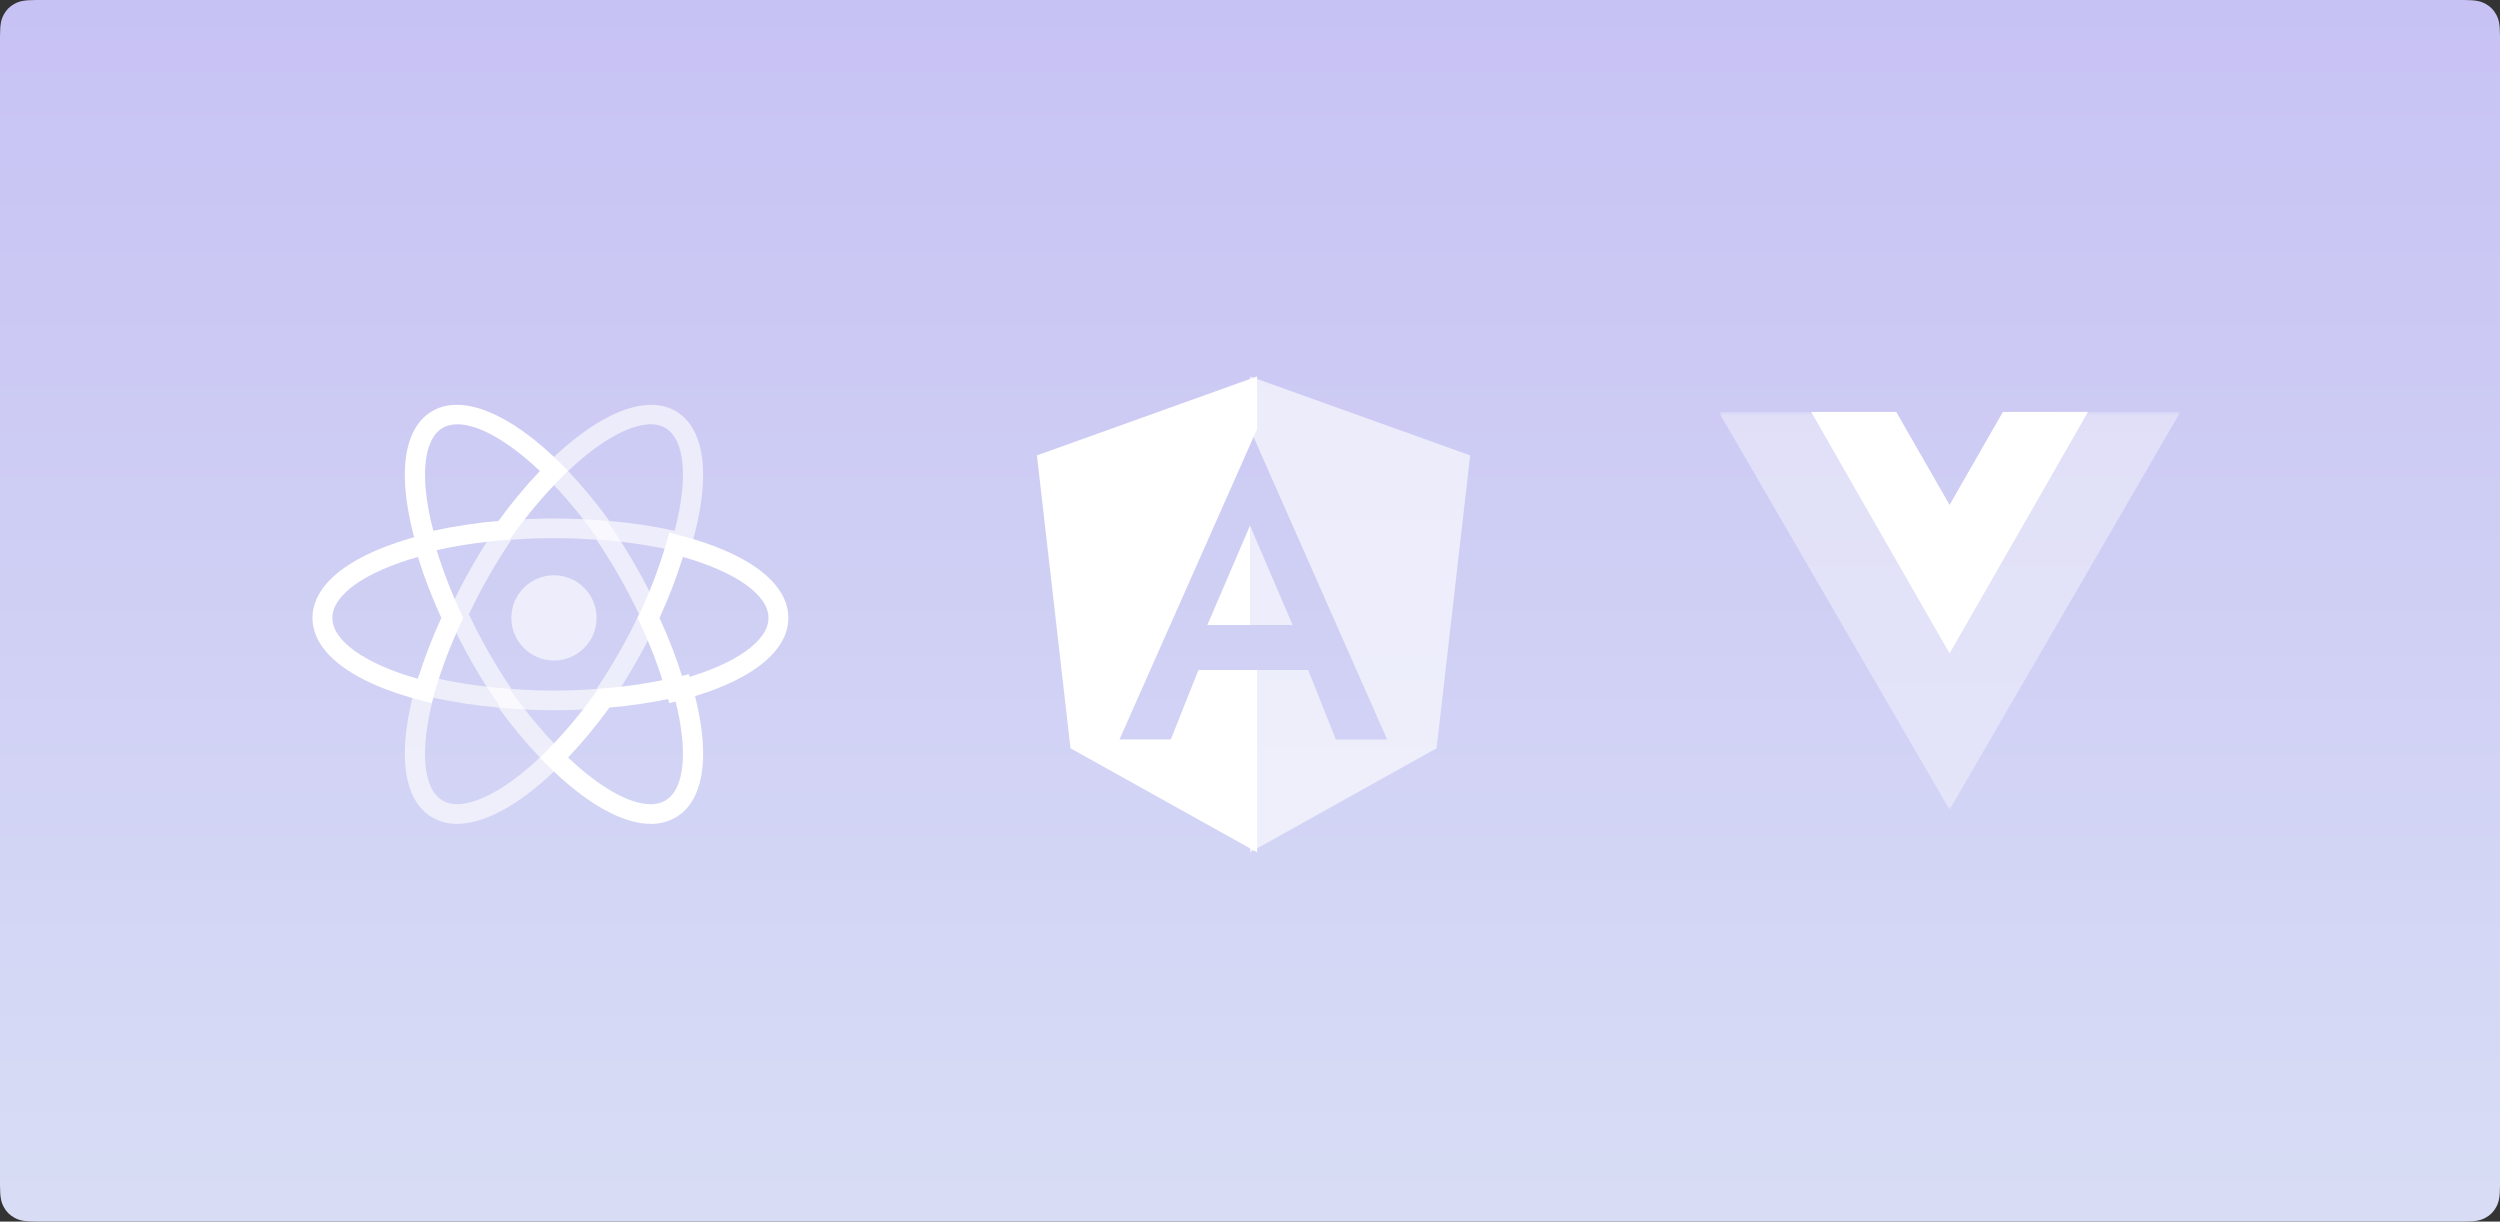
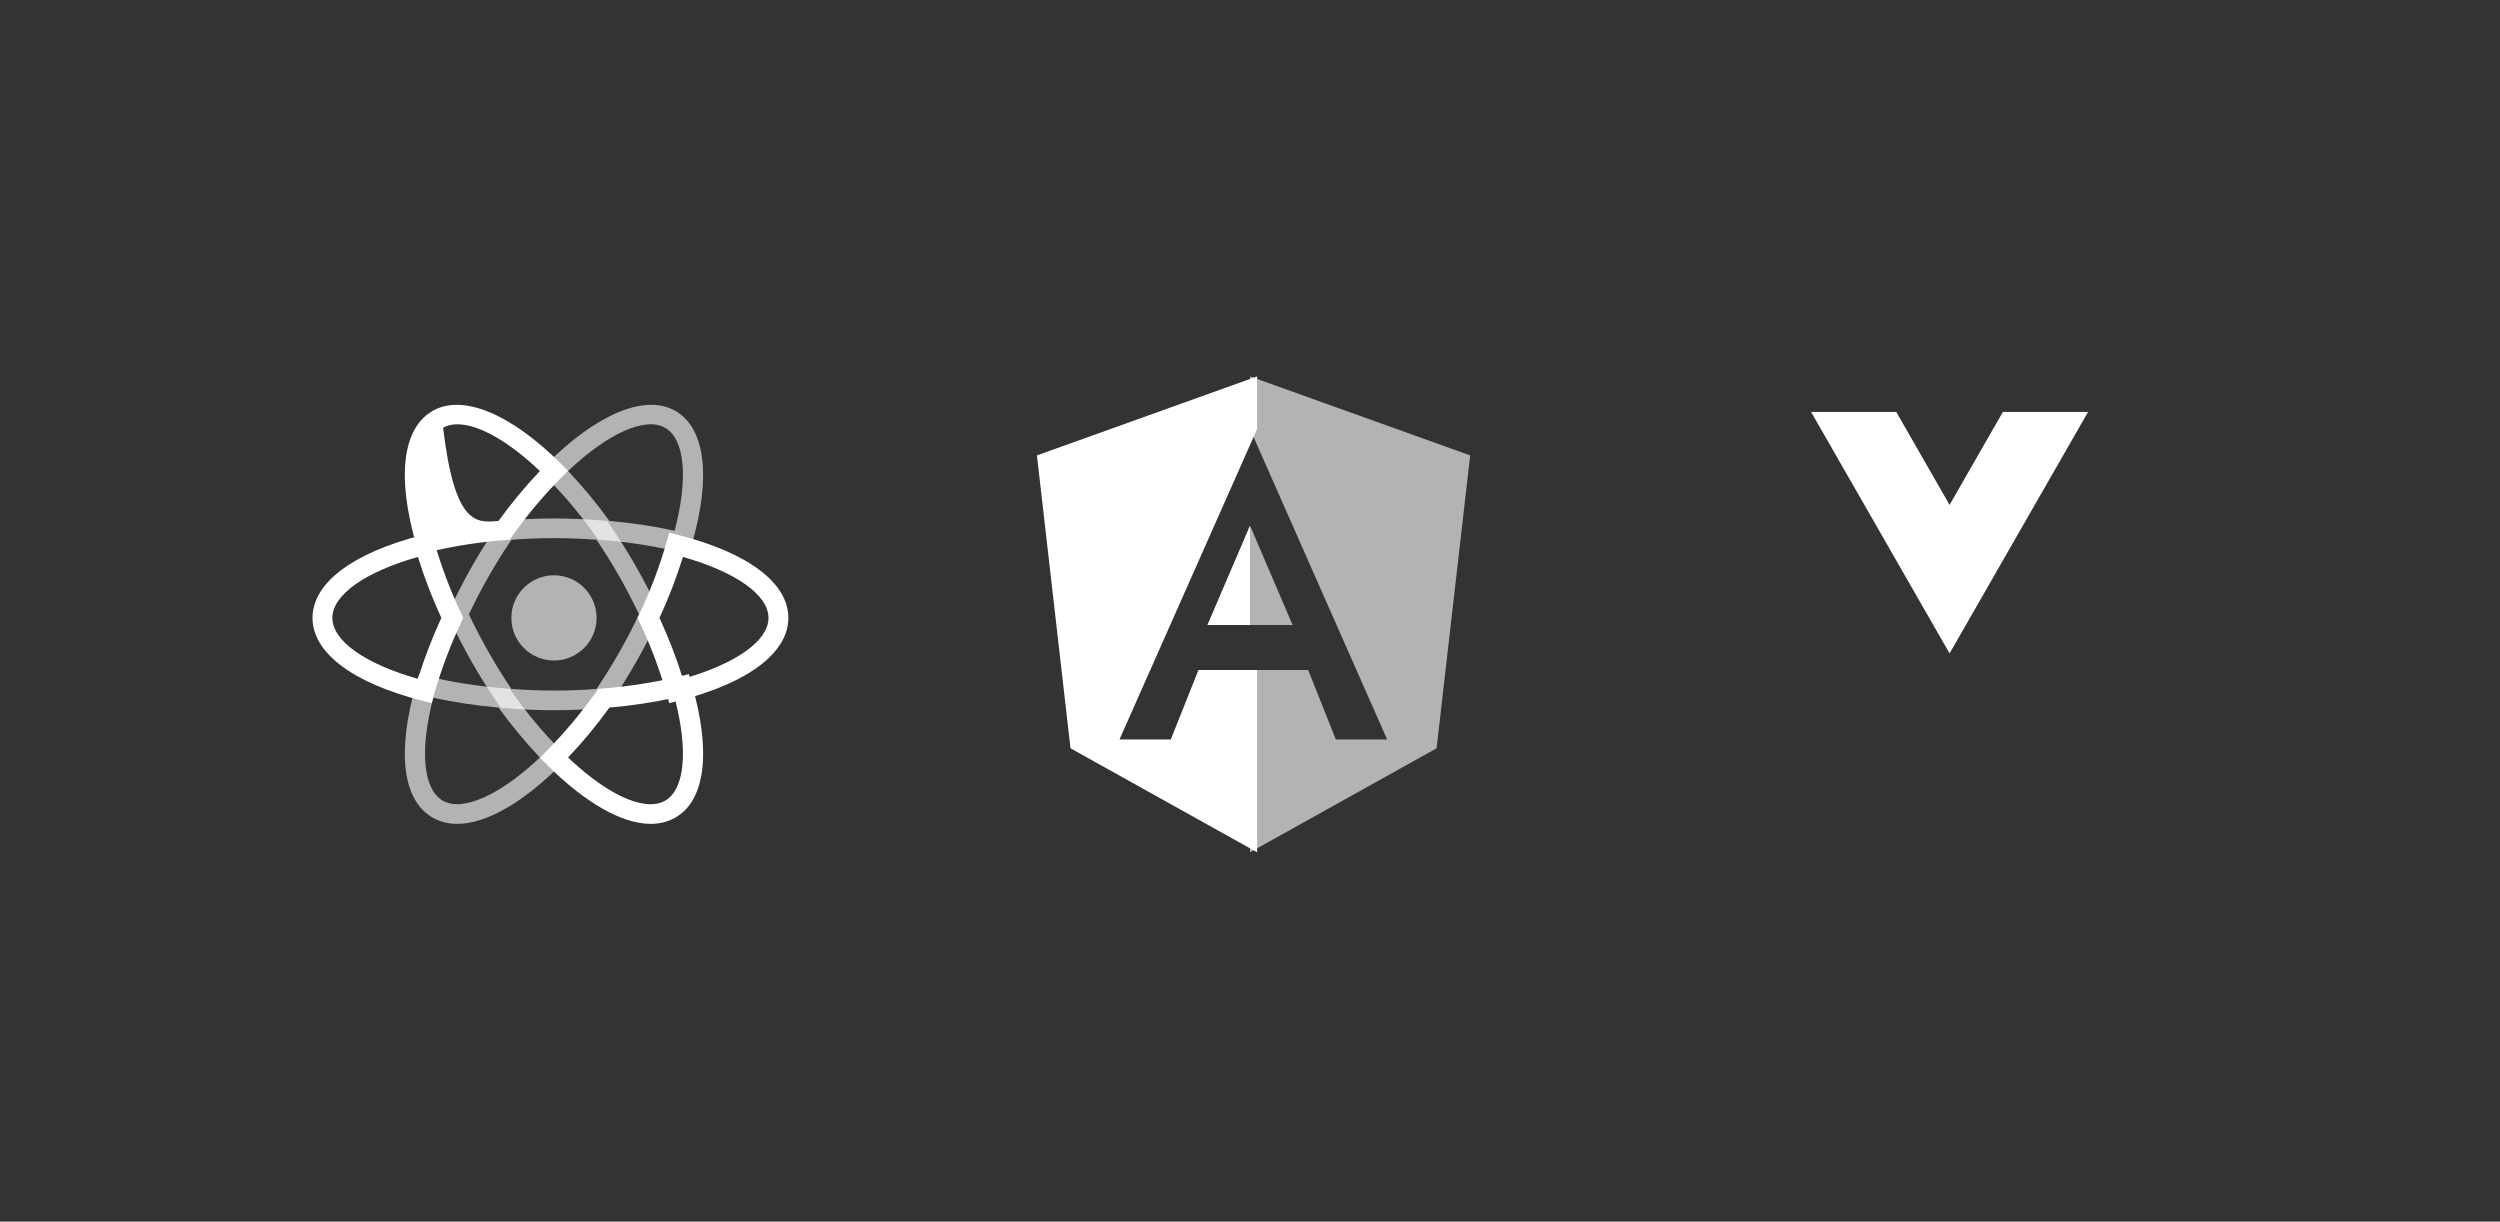
<svg xmlns="http://www.w3.org/2000/svg" xmlns:xlink="http://www.w3.org/1999/xlink" width="352px" height="172px" viewBox="0 0 352 172" version="1.1">
  <rect x="0" y="0" width="352" height="172" fill="#333333" stroke="none" />
  <title>编组 53</title>
  <defs>
    <linearGradient x1="50%" y1="0%" x2="50%" y2="100%" id="linearGradient-1">
      <stop stop-color="#C7C2F4" offset="0%" />
      <stop stop-color="#D8DDF5" offset="100%" />
    </linearGradient>
-     <polygon id="path-2" points="0 0 65 0 65 56 0 56" />
  </defs>
  <g id="正式版" stroke="none" stroke-width="1" fill="none" fill-rule="evenodd">
    <g id="Ant-Design-5.0-官网-PC" transform="translate(-960, -3049)">
      <g id="编组-52" transform="translate(0, 2022)">
        <g id="编组-53" transform="translate(960, 1027)">
-           <path d="M5.128,1.15308315e-15 L346.872,2.07168062e-16 C348.655,-1.2037061e-16 349.302,0.186 349.954,0.534 C350.606,0.883 351.117,1.394 351.466,2.046 C351.814,2.698 352,3.345 352,5.128 L352,166.872 C352,168.655 351.814,169.302 351.466,169.954 C351.117,170.606 350.606,171.117 349.954,171.466 C349.302,171.814 348.655,172 346.872,172 L5.128,172 C3.345,172 2.698,171.814 2.046,171.466 C1.394,171.117 0.883,170.606 0.534,169.954 C0.186,169.302 -1.10527061e-15,168.655 1.90226477e-15,166.872 L1.38112041e-16,5.128 C-8.02470732e-17,3.345 0.186,2.698 0.534,2.046 C0.883,1.394 1.394,0.883 2.046,0.534 C2.698,0.186 3.345,-6.69974515e-16 5.128,1.15308315e-15 Z" id="蒙版备份-4" fill="url(#linearGradient-1)" />
          <g id="编组-45" transform="translate(44, 53)">
            <g id="Vue" transform="translate(198, 5)">
              <g id="编组">
                <mask id="mask-3" fill="white">
                  <use xlink:href="#path-2" />
                </mask>
                <g id="Clip-2" />
-                 <polygon id="Fill-1" fill="#FFFFFF" opacity="0.626" mask="url(#mask-3)" points="40.005 0.007 51.999 0.007 32.497 33.604 12.996 0.007 -0.005 0.007 32.497 56 65 0" />
              </g>
              <polygon id="Fill-3" fill="#FFFFFF" points="52 0 40.007 0 32.5 13.087 24.993 0 13 0 32.5 34" />
            </g>
            <g id="react" transform="translate(0, 4)" fill="#FFFFFF">
              <path d="M28,30 C28,33.314 30.686,36 34,36 C37.314,36 40,33.314 40,30 C40,26.686 37.314,24 34,24 C30.686,24 28,26.686 28,30 L28,30 Z" id="路径" opacity="0.626" />
              <path d="M16.772,42 L15.455,41.662 C5.634,39.157 0,34.905 0,30 C0,25.095 5.634,20.843 15.455,18.338 L16.772,18.003 L17.144,19.321 C18.139,22.781 19.411,26.152 20.949,29.403 L21.231,30.003 L20.949,30.603 C19.409,33.852 18.136,37.224 17.144,40.684 L16.772,42 L16.772,42 Z M14.843,21.418 C7.378,23.534 2.797,26.771 2.797,30 C2.797,33.226 7.378,36.463 14.843,38.582 C15.756,35.652 16.859,32.785 18.143,30 C16.857,27.216 15.755,24.349 14.843,21.418 L14.843,21.418 Z M50.228,42 L49.856,40.679 C48.862,37.22 47.589,33.849 46.049,30.6 L45.767,30 L46.049,29.4 C47.588,26.15 48.862,22.778 49.856,19.319 L50.228,18 L51.548,18.335 C61.366,20.84 67,25.092 67,30 C67,34.908 61.366,39.157 51.548,41.662 L50.228,42 L50.228,42 Z M48.857,30 C50.197,32.927 51.305,35.804 52.157,38.582 C59.624,36.463 64.203,33.226 64.203,30 C64.203,26.771 59.622,23.537 52.157,21.418 C51.245,24.349 50.143,27.216 48.857,30 L48.857,30 Z" id="形状" fill-rule="nonzero" />
-               <path d="M15.006,21.058 L14.628,19.767 C11.82,10.136 12.672,3.234 16.965,0.824 C21.176,-1.541 27.936,1.252 35.02,8.329 L35.985,9.293 L35.02,10.257 C32.502,12.803 30.203,15.545 28.143,18.455 L27.76,18.988 L27.093,19.043 C23.469,19.321 19.875,19.885 16.346,20.729 L15.006,21.058 L15.006,21.058 Z M20.389,2.739 C19.628,2.739 18.955,2.899 18.388,3.217 C15.565,4.8 15.066,10.304 17.01,17.731 C20.036,17.076 23.102,16.614 26.19,16.347 C27.971,13.882 29.917,11.534 32.016,9.318 C27.587,5.121 23.393,2.739 20.389,2.739 L20.389,2.739 Z M47.614,58.999 C47.611,58.999 47.611,58.999 47.614,58.999 C43.568,58.999 38.373,56.035 32.981,50.647 L32.016,49.682 L32.981,48.718 C35.497,46.171 37.796,43.428 39.855,40.518 L40.238,39.984 L40.902,39.929 C44.527,39.653 48.123,39.09 51.654,38.246 L52.995,37.918 L53.375,39.211 C56.177,48.837 55.328,55.742 51.036,58.148 C49.993,58.722 48.812,59.016 47.614,58.999 L47.614,58.999 Z M35.985,49.658 C40.414,53.855 44.608,56.236 47.611,56.236 L47.614,56.236 C48.372,56.236 49.048,56.076 49.613,55.758 C52.435,54.175 52.938,48.668 50.99,41.241 C47.964,41.897 44.897,42.36 41.808,42.626 C40.029,45.092 38.084,47.441 35.985,49.658 L35.985,49.658 Z" id="形状" fill-rule="nonzero" />
+               <path d="M15.006,21.058 L14.628,19.767 C11.82,10.136 12.672,3.234 16.965,0.824 C21.176,-1.541 27.936,1.252 35.02,8.329 L35.985,9.293 L35.02,10.257 C32.502,12.803 30.203,15.545 28.143,18.455 L27.76,18.988 L27.093,19.043 C23.469,19.321 19.875,19.885 16.346,20.729 L15.006,21.058 L15.006,21.058 Z M20.389,2.739 C19.628,2.739 18.955,2.899 18.388,3.217 C20.036,17.076 23.102,16.614 26.19,16.347 C27.971,13.882 29.917,11.534 32.016,9.318 C27.587,5.121 23.393,2.739 20.389,2.739 L20.389,2.739 Z M47.614,58.999 C47.611,58.999 47.611,58.999 47.614,58.999 C43.568,58.999 38.373,56.035 32.981,50.647 L32.016,49.682 L32.981,48.718 C35.497,46.171 37.796,43.428 39.855,40.518 L40.238,39.984 L40.902,39.929 C44.527,39.653 48.123,39.09 51.654,38.246 L52.995,37.918 L53.375,39.211 C56.177,48.837 55.328,55.742 51.036,58.148 C49.993,58.722 48.812,59.016 47.614,58.999 L47.614,58.999 Z M35.985,49.658 C40.414,53.855 44.608,56.236 47.611,56.236 L47.614,56.236 C48.372,56.236 49.048,56.076 49.613,55.758 C52.435,54.175 52.938,48.668 50.99,41.241 C47.964,41.897 44.897,42.36 41.808,42.626 C40.029,45.092 38.084,47.441 35.985,49.658 L35.985,49.658 Z" id="形状" fill-rule="nonzero" />
              <path d="M52.993,21.057 L51.653,20.728 C48.123,19.882 44.527,19.318 40.902,19.042 L40.237,18.987 L39.854,18.454 C37.797,15.543 35.498,12.801 32.98,10.256 L32.015,9.292 L32.98,8.327 C40.061,1.254 46.818,-1.54 51.034,0.823 C55.327,3.232 56.179,10.134 53.374,19.764 L52.993,21.057 L52.993,21.057 Z M41.807,16.346 C45.05,16.633 48.13,17.1 50.989,17.73 C52.937,10.303 52.434,4.799 49.612,3.216 C46.807,1.638 41.535,4.056 35.984,9.316 C38.082,11.533 40.027,13.881 41.807,16.346 L41.807,16.346 Z M20.389,58.999 C19.19,59.016 18.008,58.723 16.965,58.148 C12.672,55.742 11.82,48.839 14.628,39.21 L15.003,37.917 L16.343,38.246 C19.622,39.05 23.239,39.616 27.089,39.929 L27.756,39.984 L28.137,40.517 C30.197,43.428 32.497,46.17 35.013,48.718 L35.979,49.682 L35.013,50.647 C29.625,56.035 24.429,58.999 20.389,58.999 L20.389,58.999 Z M17.01,41.241 C15.063,48.668 15.565,54.175 18.387,55.758 C21.19,57.314 26.459,54.915 32.015,49.657 C29.918,47.44 27.971,45.091 26.189,42.625 C23.102,42.36 20.036,41.897 17.01,41.241 L17.01,41.241 Z" id="形状" opacity="0.626" />
              <path d="M33.999,43 C31.755,43 29.449,42.9 27.14,42.707 L26.499,42.652 L26.131,42.118 C24.825,40.214 23.598,38.257 22.451,36.25 C21.308,34.242 20.248,32.187 19.273,30.09 L19,29.501 L19.273,28.912 C20.248,26.814 21.308,24.759 22.451,22.751 C23.58,20.771 24.82,18.797 26.131,16.883 L26.499,16.35 L27.14,16.294 C31.705,15.902 36.295,15.902 40.86,16.294 L41.498,16.35 L41.863,16.883 C44.478,20.691 46.773,24.715 48.725,28.912 L49,29.501 L48.725,30.09 C46.778,34.289 44.482,38.313 41.863,42.118 L41.498,42.652 L40.86,42.707 C38.551,42.9 36.242,43 33.999,43 L33.999,43 Z M28.01,40.003 C32.044,40.31 35.953,40.31 39.99,40.003 C42.244,36.66 44.246,33.15 45.977,29.501 C44.249,25.85 42.246,22.339 39.988,18.999 C36.001,18.692 31.997,18.692 28.01,18.999 C25.75,22.338 23.748,25.849 22.02,29.501 C23.754,33.149 25.756,36.66 28.01,40.003 L28.01,40.003 Z" id="形状" opacity="0.626" />
            </g>
            <g id="Angular-(1)" transform="translate(102, 0)" fill="#FFFFFF">
              <polygon id="路径" fill-rule="nonzero" points="24 35 30 35 30 21" />
              <polygon id="路径" fill-rule="nonzero" points="22.743 41.337 18.848 51.117 11.624 51.117 31 7.403 31 0 0 11.119 4.727 52.359 31 67 31 41.337" />
              <polygon id="路径" opacity="0.626" points="30 21 30 35 36 35" />
              <polygon id="路径" opacity="0.626" points="30 0 30 7.403 49.309 51.117 42.085 51.117 38.19 41.337 30 41.337 30 67 56.273 52.359 61 11.119" />
            </g>
          </g>
        </g>
      </g>
    </g>
  </g>
</svg>